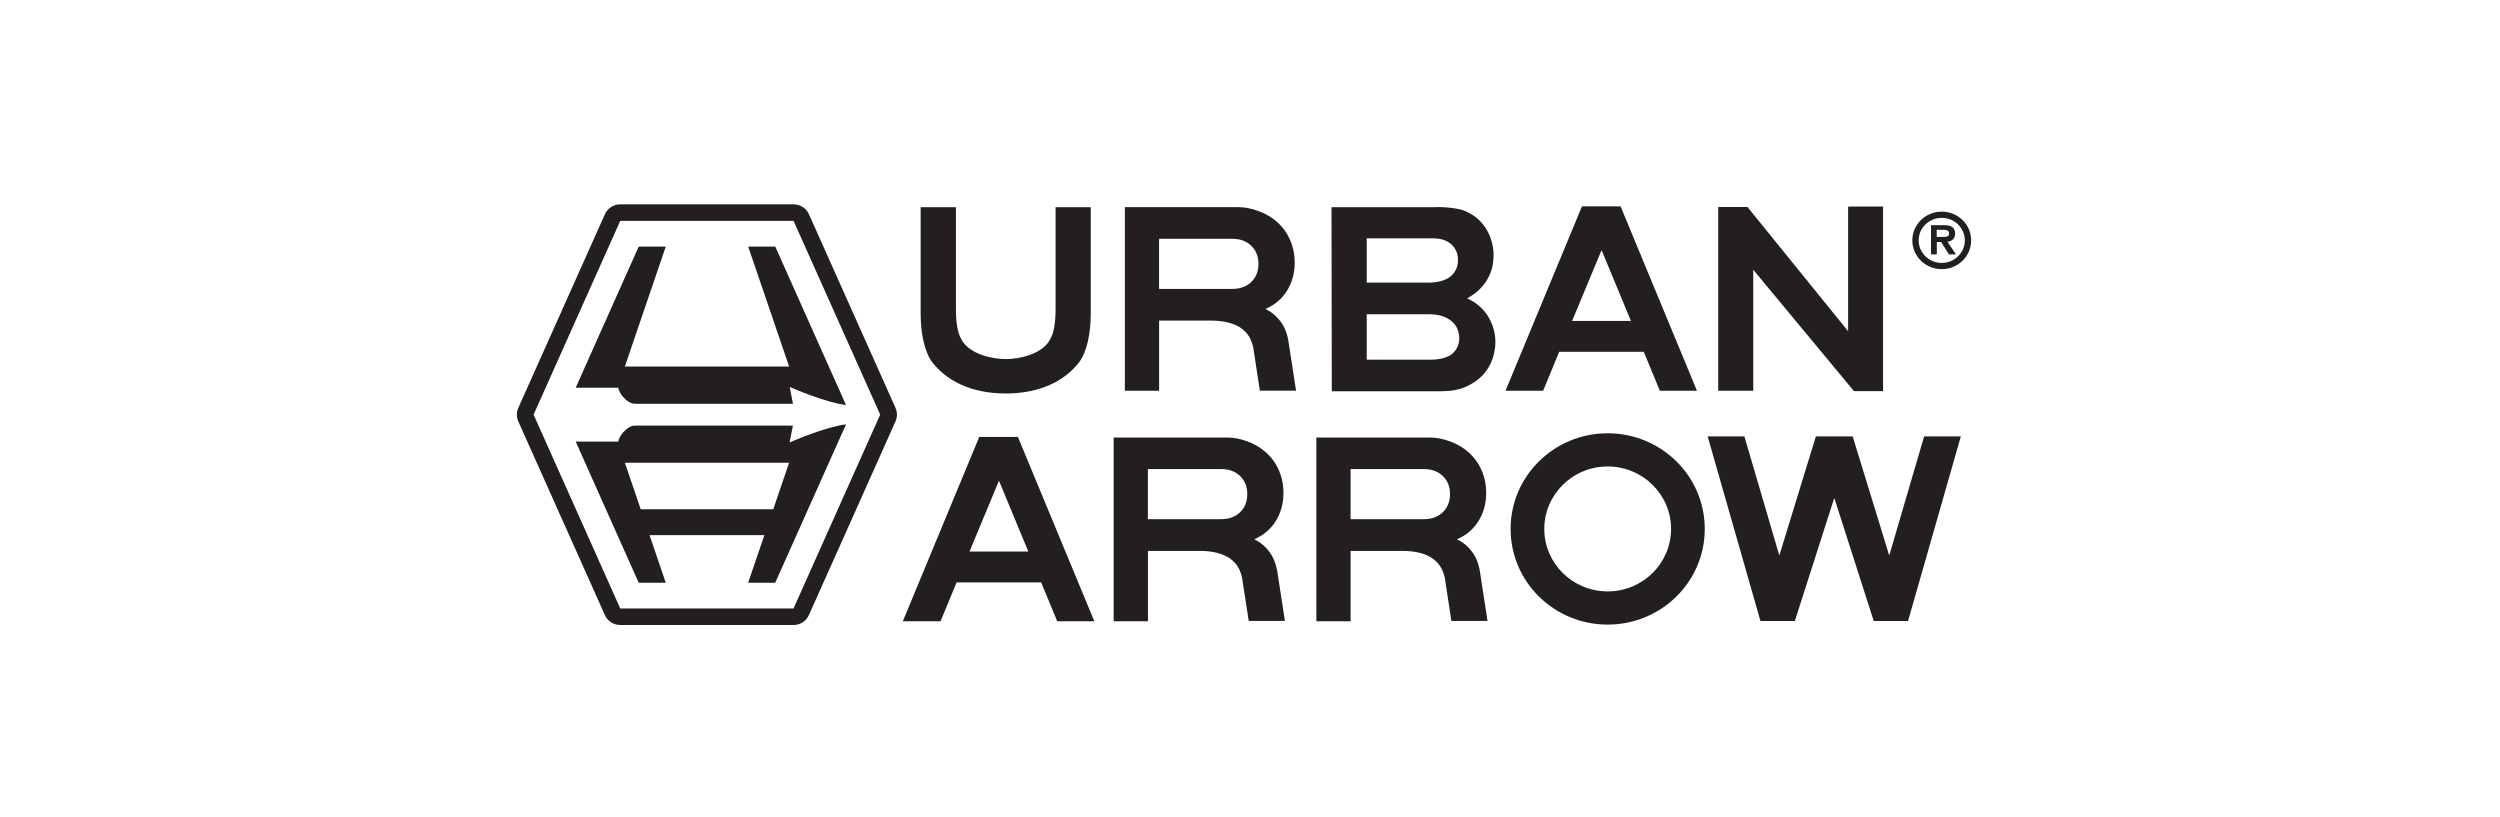
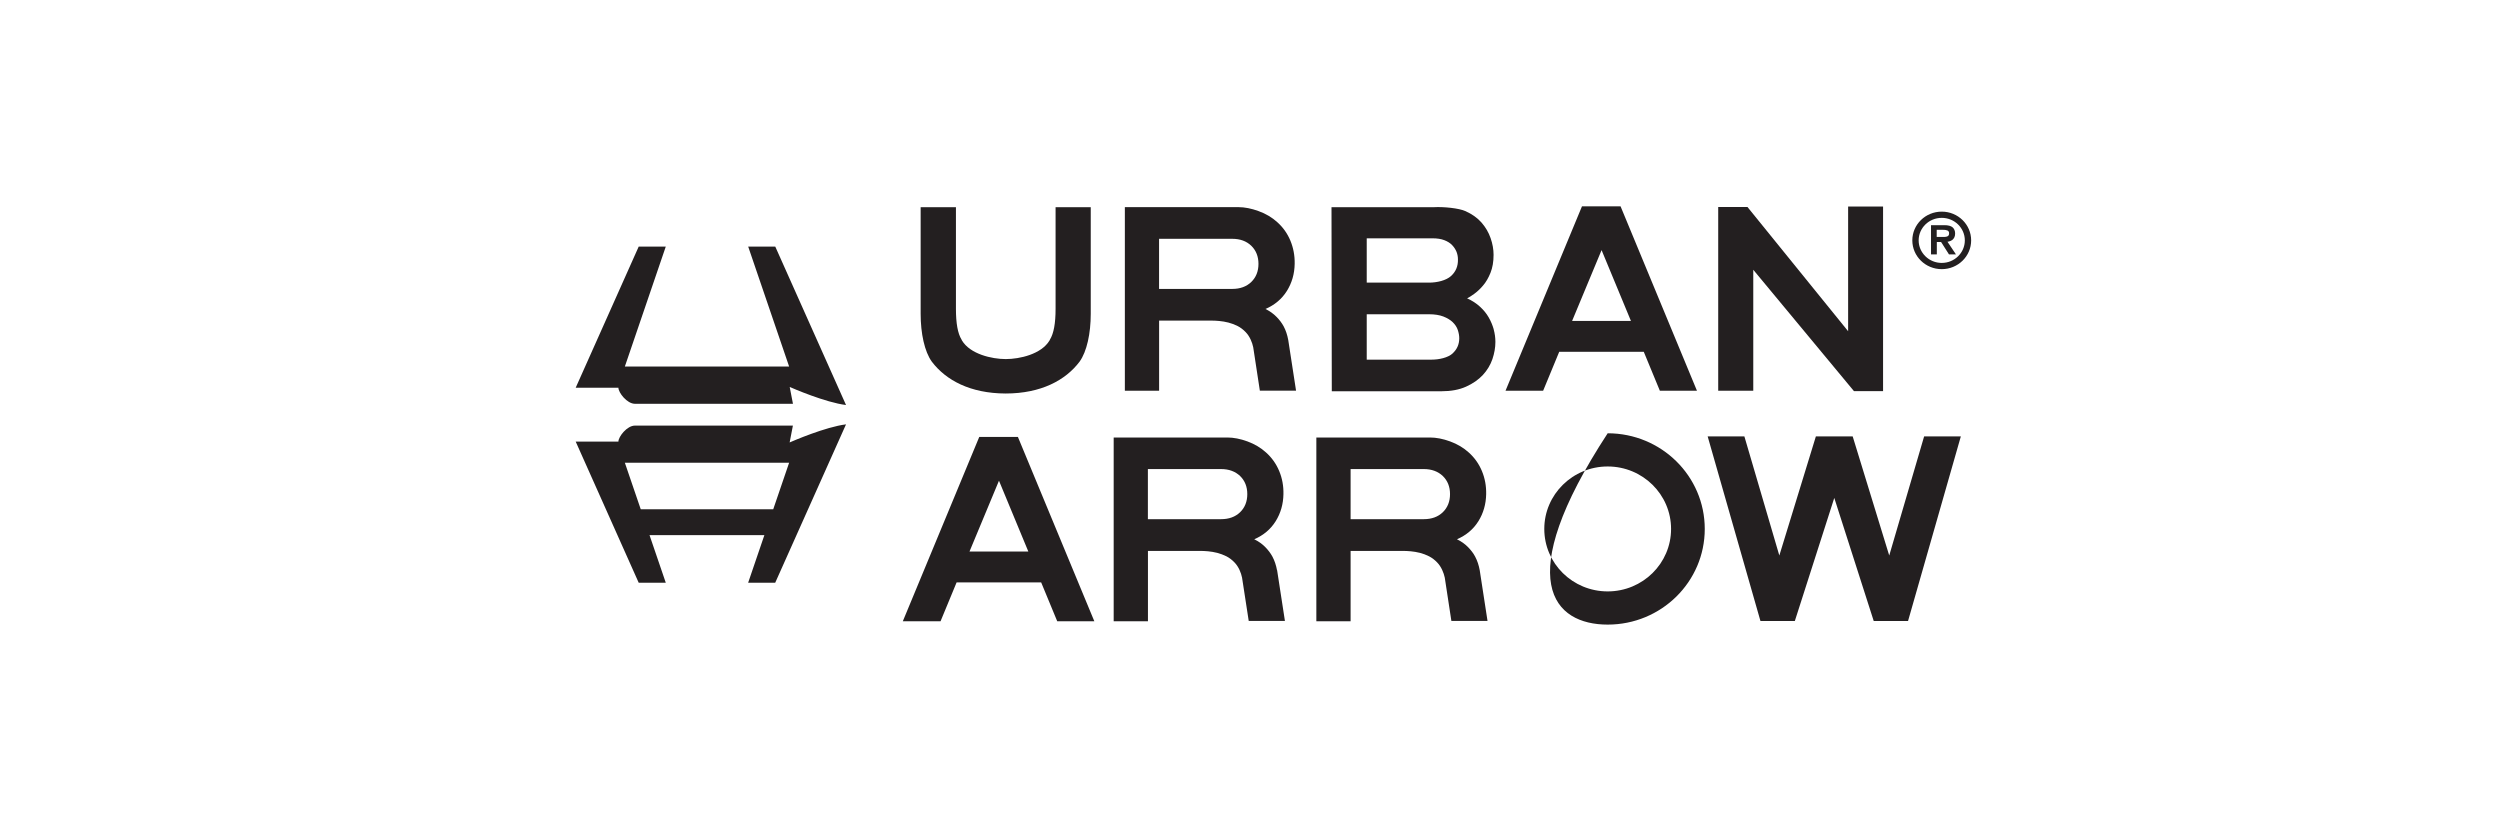
<svg xmlns="http://www.w3.org/2000/svg" width="208" height="68" viewBox="0 0 208 68" fill="none">
  <g clip-path="url(#clip0_5182_45381)">
    <path d="M62.25 20.519L65.656 30.497H51.987L55.392 20.519H53.139L47.898 32.259H51.451C51.451 32.661 52.162 33.596 52.831 33.596H65.974L65.703 32.194C65.954 32.31 68.691 33.488 70.389 33.698L64.503 20.519H62.25Z" fill="#231F20" />
    <path d="M65.974 35.409H52.831C52.162 35.409 51.451 36.339 51.451 36.741H47.898L53.139 48.481H55.392L54.04 44.522H63.597L62.246 48.481H64.499L70.389 35.306C68.686 35.517 65.95 36.699 65.698 36.811L65.969 35.409H65.974ZM64.332 42.373H53.31L51.987 38.498H65.656L64.332 42.373Z" fill="#231F20" />
-     <path d="M74.512 33.946L67.303 17.823C67.08 17.323 66.578 17 66.027 17H51.604C51.049 17 50.551 17.323 50.328 17.823L43.119 33.946C42.963 34.297 42.963 34.703 43.119 35.054L50.328 51.178C50.551 51.678 51.054 52 51.604 52H66.023C66.578 52 67.076 51.678 67.299 51.178L74.508 35.054C74.664 34.699 74.664 34.297 74.508 33.946M66.018 50.626H51.604L44.395 34.498L51.604 18.374H66.023L73.232 34.498L66.023 50.621L66.018 50.626Z" fill="#231F20" />
    <path d="M162.026 20.117C162.074 20.108 162.116 20.103 162.159 20.089C162.259 20.061 162.349 20.024 162.425 19.968C162.5 19.912 162.562 19.832 162.605 19.743C162.647 19.655 162.666 19.547 162.666 19.421C162.666 19.211 162.595 19.038 162.458 18.916C162.32 18.795 162.088 18.734 161.76 18.734H160.66V21.164H161.144V20.136H161.5L162.154 21.164H162.733L162.031 20.117H162.026ZM162.13 19.262C162.154 19.295 162.164 19.351 162.164 19.416C162.164 19.505 162.145 19.566 162.111 19.603C162.074 19.645 162.021 19.673 161.96 19.687C161.889 19.706 161.808 19.715 161.723 19.715H161.134V19.122H161.685C161.751 19.122 161.813 19.122 161.879 19.136C161.936 19.145 161.988 19.159 162.031 19.178C162.069 19.197 162.102 19.225 162.126 19.262" fill="#231F20" />
    <path d="M161.553 17.608C160.201 17.608 159.105 18.678 159.105 20C159.105 21.323 160.201 22.393 161.553 22.393C162.905 22.393 164 21.323 164 20C164 18.678 162.905 17.608 161.553 17.608ZM161.553 21.875C160.495 21.875 159.632 21.033 159.632 20C159.632 18.968 160.49 18.126 161.553 18.126C162.615 18.126 163.474 18.968 163.474 20C163.474 21.033 162.615 21.875 161.553 21.875Z" fill="#231F20" />
    <path d="M106.247 47.443C106.171 47.028 106.047 46.649 105.867 46.312C105.715 46.032 105.516 45.766 105.265 45.513C105.013 45.256 104.71 45.041 104.354 44.868C105.127 44.532 105.72 44.032 106.137 43.363C106.55 42.7 106.768 41.947 106.782 41.115C106.797 40.428 106.678 39.783 106.427 39.185C106.175 38.582 105.81 38.073 105.336 37.648C104.904 37.255 104.387 36.947 103.79 36.727C103.187 36.507 102.628 36.4 102.111 36.4H92.658V51.692H95.509V45.836H99.863C100.052 45.836 100.275 45.845 100.517 45.868C100.764 45.892 101.015 45.934 101.276 45.999C101.532 46.065 101.788 46.163 102.035 46.284C102.281 46.411 102.504 46.579 102.713 46.798C103.055 47.149 103.259 47.658 103.339 48.06L103.894 51.664H106.906L106.256 47.443H106.247ZM95.504 39.026H101.594C102.248 39.026 102.775 39.223 103.178 39.606C103.576 39.994 103.775 40.499 103.775 41.111C103.775 41.723 103.576 42.228 103.178 42.616C102.775 43.004 102.248 43.195 101.594 43.195H95.504V39.026Z" fill="#231F20" />
    <path d="M123.113 47.443C123.037 47.028 122.913 46.649 122.733 46.312C122.586 46.032 122.382 45.766 122.131 45.513C121.879 45.256 121.576 45.041 121.22 44.868C121.993 44.532 122.586 44.032 123.003 43.363C123.416 42.7 123.634 41.947 123.649 41.115C123.663 40.428 123.544 39.783 123.293 39.185C123.041 38.582 122.676 38.073 122.202 37.648C121.77 37.255 121.253 36.947 120.651 36.727C120.049 36.507 119.489 36.4 118.972 36.4H109.52V51.692H112.37V45.836H116.724C116.914 45.836 117.137 45.845 117.383 45.868C117.63 45.892 117.881 45.934 118.142 45.999C118.403 46.065 118.654 46.163 118.896 46.284C119.143 46.411 119.366 46.579 119.574 46.798C119.916 47.149 120.12 47.658 120.205 48.06L120.755 51.664H123.762L123.113 47.443ZM112.37 39.026H118.46C119.114 39.026 119.641 39.223 120.044 39.606C120.442 39.994 120.642 40.499 120.642 41.111C120.642 41.723 120.442 42.228 120.044 42.616C119.641 43.004 119.114 43.195 118.46 43.195H112.37V39.026Z" fill="#231F20" />
    <path d="M107.181 28.287C107.105 27.871 106.982 27.492 106.802 27.155C106.654 26.88 106.451 26.609 106.199 26.356C105.948 26.099 105.644 25.884 105.289 25.707C106.062 25.37 106.654 24.87 107.072 24.202C107.484 23.538 107.703 22.791 107.717 21.954C107.731 21.267 107.608 20.622 107.361 20.024C107.11 19.421 106.745 18.911 106.27 18.486C105.839 18.094 105.326 17.785 104.719 17.566C104.117 17.346 103.557 17.234 103.04 17.234H93.588V32.507H96.438V26.674H100.792C100.982 26.674 101.205 26.683 101.447 26.707C101.693 26.73 101.945 26.772 102.206 26.838C102.462 26.903 102.718 27.001 102.965 27.123C103.211 27.249 103.434 27.417 103.643 27.637C103.984 27.987 104.188 28.497 104.269 28.899L104.819 32.502H107.831L107.181 28.282V28.287ZM96.434 19.869H102.523C103.178 19.869 103.704 20.061 104.108 20.449C104.506 20.837 104.705 21.342 104.705 21.954C104.705 22.566 104.506 23.071 104.108 23.459C103.704 23.847 103.178 24.038 102.523 24.038H96.434V19.869Z" fill="#231F20" />
    <path d="M124.279 27.403C124.18 27.057 124.042 26.726 123.857 26.403C123.672 26.081 123.43 25.786 123.132 25.515C122.833 25.239 122.477 25.01 122.065 24.823C122.212 24.749 122.411 24.627 122.653 24.45C122.899 24.272 123.146 24.043 123.388 23.758C123.634 23.473 123.838 23.122 124.009 22.697C124.18 22.272 124.265 21.776 124.265 21.206C124.265 20.753 124.185 20.29 124.019 19.814C123.853 19.337 123.601 18.907 123.264 18.519C122.923 18.131 122.477 17.813 121.927 17.566C121.377 17.318 120.096 17.192 119.299 17.238H110.781L110.805 32.553H119.916C120.718 32.553 121.405 32.427 121.974 32.17C122.548 31.913 123.013 31.586 123.378 31.194C123.744 30.796 124.004 30.357 124.17 29.876C124.332 29.394 124.417 28.918 124.417 28.45C124.417 28.1 124.37 27.749 124.275 27.408M113.712 19.828H119.186C119.57 19.828 119.897 19.879 120.167 19.982C120.433 20.084 120.651 20.22 120.812 20.388C120.974 20.557 121.097 20.744 121.182 20.949C121.263 21.155 121.301 21.365 121.301 21.585C121.315 22.141 121.125 22.604 120.722 22.968C120.319 23.333 119.57 23.515 118.892 23.515H113.712V19.818V19.828ZM120.846 29.418C120.466 29.754 119.75 29.922 119.114 29.922H113.712V26.146H118.896C119.371 26.146 119.769 26.212 120.087 26.333C120.405 26.459 120.665 26.613 120.865 26.805C121.064 26.997 121.206 27.212 121.287 27.45C121.367 27.693 121.41 27.922 121.41 28.142C121.41 28.656 121.22 29.076 120.841 29.418" fill="#231F20" />
    <path d="M153.764 17.182V27.558L145.388 17.22H142.955V32.507H145.872V22.445L154.248 32.54H156.671V17.182H153.764Z" fill="#231F20" />
    <path d="M87.824 17.238V25.697C87.824 26.903 87.672 27.735 87.359 28.249L87.321 28.328C86.638 29.469 84.841 29.875 83.679 29.875C82.517 29.875 80.719 29.464 80.036 28.328L79.998 28.249C79.685 27.74 79.534 26.903 79.534 25.697V17.238H76.598V26.109C76.598 27.735 76.92 29.249 77.527 30.09C78.699 31.637 80.733 32.731 83.669 32.74H83.679C86.615 32.736 88.654 31.637 89.821 30.09C90.428 29.249 90.75 27.735 90.75 26.109V17.238H87.814H87.824Z" fill="#231F20" />
    <path d="M128.39 32.507L129.728 29.268H136.761L138.099 32.507H141.186L134.831 17.168H131.62L125.26 32.507H128.395H128.39ZM130.799 26.702L133.251 20.809L135.694 26.702H130.799Z" fill="#231F20" />
    <path d="M78.253 51.691L79.591 48.453H86.624L87.962 51.691H91.049L84.689 36.353H81.474L75.113 51.691H78.248H78.253ZM80.662 45.887L83.115 39.994L85.557 45.887H80.662Z" fill="#231F20" />
-     <path d="M133.759 36.049C129.296 36.049 125.682 39.611 125.682 44.008C125.682 48.406 129.296 51.967 133.759 51.967C138.222 51.967 141.836 48.406 141.836 44.008C141.836 39.611 138.222 36.049 133.759 36.049ZM133.759 49.205C130.847 49.205 128.485 46.878 128.485 44.008C128.485 41.139 130.847 38.811 133.759 38.811C136.671 38.811 139.033 41.139 139.033 44.008C139.033 46.878 136.671 49.205 133.759 49.205Z" fill="#231F20" />
+     <path d="M133.759 36.049C125.682 48.406 129.296 51.967 133.759 51.967C138.222 51.967 141.836 48.406 141.836 44.008C141.836 39.611 138.222 36.049 133.759 36.049ZM133.759 49.205C130.847 49.205 128.485 46.878 128.485 44.008C128.485 41.139 130.847 38.811 133.759 38.811C136.671 38.811 139.033 41.139 139.033 44.008C139.033 46.878 136.671 49.205 133.759 49.205Z" fill="#231F20" />
    <path d="M151.08 36.311L148.04 46.219L145.133 36.311H142.078L146.47 51.668H149.33L152.612 41.428L155.894 51.668H158.749L163.141 36.311H160.087L157.184 46.219L154.144 36.311H151.08Z" fill="#231F20" />
  </g>
  <defs>
    <clipPath id="clip0_5182_45381">
      <rect width="121" height="35" fill="white" transform="translate(43 17)" />
    </clipPath>
  </defs>
</svg>